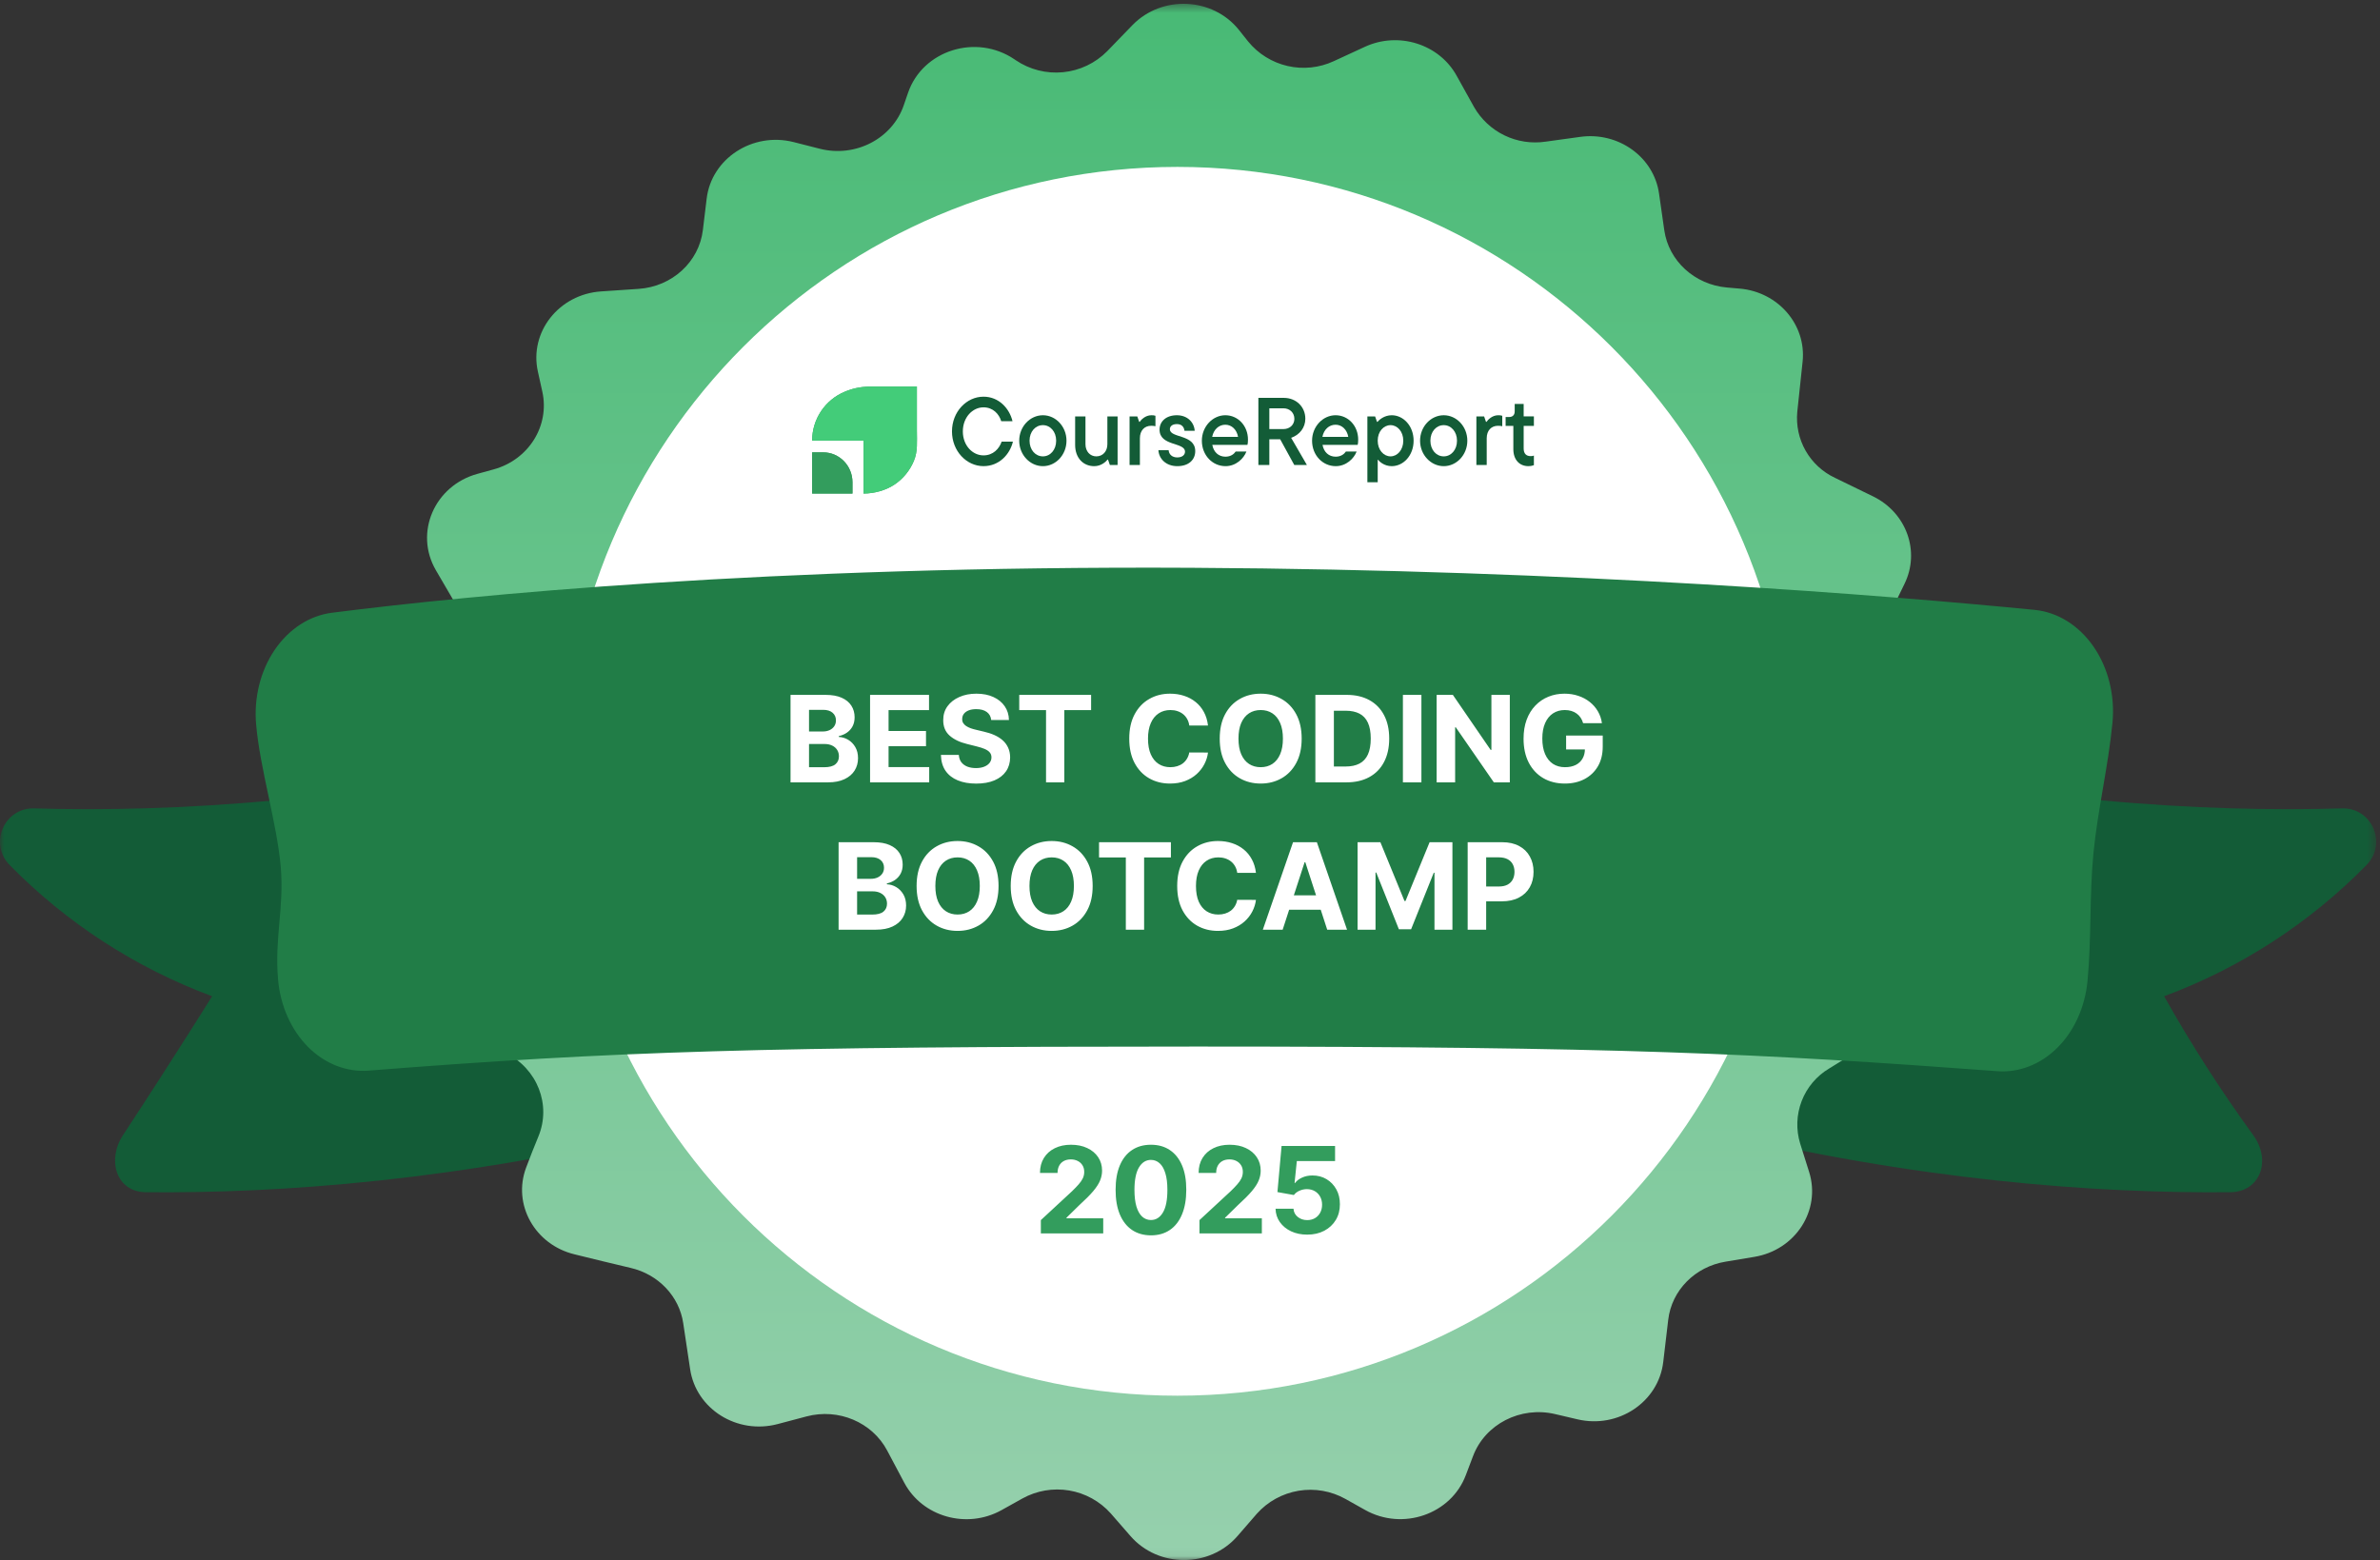
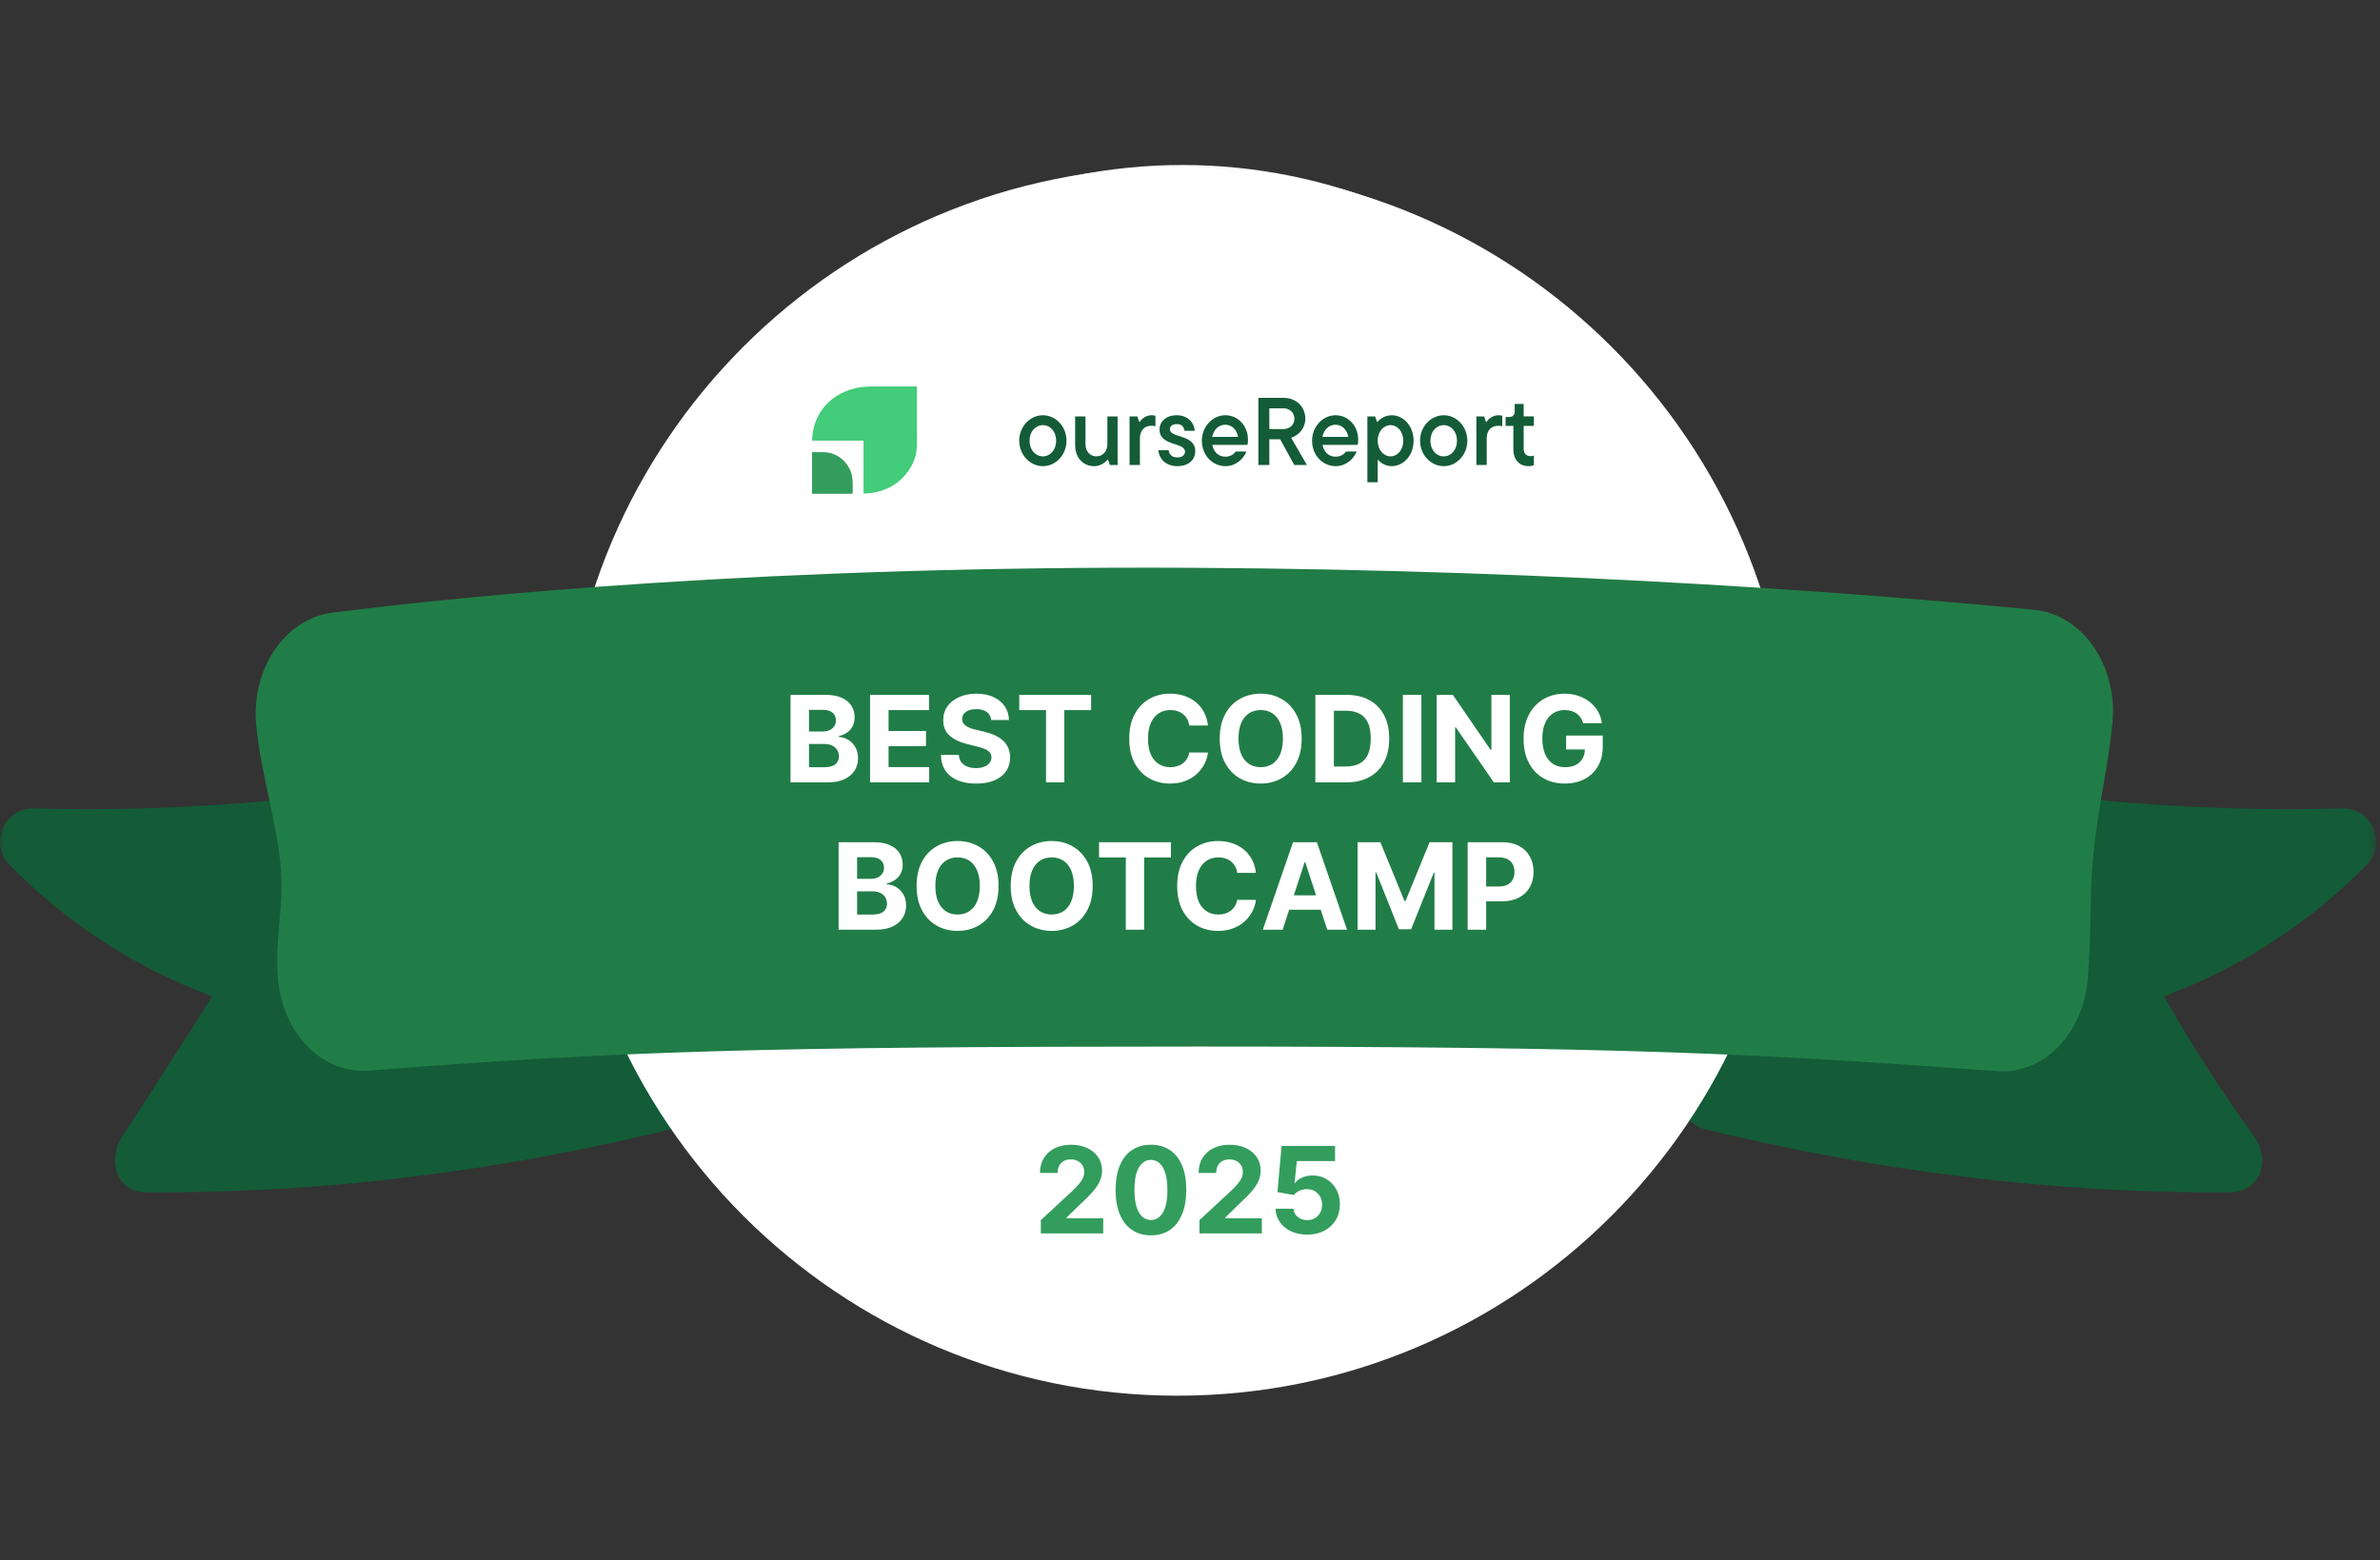
<svg xmlns="http://www.w3.org/2000/svg" width="276" height="181" viewBox="0 0 276 181" fill="none">
  <rect x="0" y="0" width="276" height="181" fill="#333333" stroke="none" />
  <mask id="mask0_3671_2610" style="mask-type:luminance" maskUnits="userSpaceOnUse" x="0" y="0" width="276" height="181">
    <path d="M275.56 0.441H0V180.951H275.56V0.441Z" fill="white" />
  </mask>
  <g mask="url(#mask0_3671_2610)">
    <path d="M1.129 100.345C7.74 107.078 15.752 112.271 24.596 115.554C24.596 115.554 20.501 122.152 14.263 131.669C12.37 134.549 13.47 138.253 16.914 138.287C32.36 138.431 53.342 136.964 77.828 130.973C78.792 130.735 79.628 130.136 80.165 129.3C80.7 128.463 80.895 127.453 80.709 126.476L73.482 89.619C73.382 89.107 73.179 88.621 72.887 88.19C72.594 87.76 72.217 87.392 71.779 87.111C71.341 86.829 70.85 86.64 70.337 86.553C69.823 86.467 69.298 86.486 68.791 86.608C42.139 93.095 19.645 94.227 3.968 93.766C0.489 93.663 -1.323 97.867 1.129 100.345Z" fill="#135C37" />
    <path d="M274.43 100.345C267.819 107.078 259.808 112.271 250.964 115.554C254.094 121.121 257.546 126.501 261.3 131.669C263.447 134.627 262.089 138.253 258.645 138.287C243.202 138.431 222.217 136.964 197.731 130.973C196.767 130.735 195.931 130.136 195.395 129.3C194.859 128.463 194.664 127.453 194.85 126.476L202.078 89.619C202.178 89.107 202.38 88.621 202.672 88.19C202.965 87.76 203.342 87.392 203.781 87.111C204.218 86.829 204.709 86.64 205.223 86.553C205.736 86.467 206.262 86.486 206.768 86.608C233.42 93.095 255.914 94.227 271.591 93.766C275.082 93.663 276.882 97.867 274.43 100.345Z" fill="#135C37" />
    <path d="M183.808 137.601C209.599 110.502 209.599 66.567 183.808 39.462C158.017 12.357 116.215 12.366 90.422 39.462C64.629 66.558 64.631 110.496 90.422 137.601C116.213 164.706 158.02 164.7 183.808 137.601Z" fill="url(#paint0_linear_3671_2610)" />
-     <path d="M143.691 3.492L144.741 4.811C145.907 6.241 147.517 7.242 149.315 7.655C151.113 8.069 152.998 7.872 154.671 7.096L158.273 5.432C162.187 3.625 166.894 5.108 168.922 8.784L170.927 12.391C171.744 13.824 172.974 14.977 174.458 15.698C175.941 16.419 177.607 16.674 179.238 16.43L183.255 15.876C187.687 15.26 191.807 18.224 192.396 22.474L193 26.696C193.507 30.264 196.527 33.022 200.277 33.349L201.732 33.474C206.208 33.856 209.489 37.666 209.042 41.943C208.837 43.884 208.631 45.825 208.425 47.765C208.275 49.337 208.614 50.917 209.397 52.288C210.179 53.66 211.367 54.755 212.796 55.425L217.206 57.573C221.085 59.459 222.7 63.95 220.862 67.712C219.55 70.41 218.238 73.107 216.926 75.804C216.603 76.464 216.38 77.169 216.264 77.894C215.25 84.243 214.235 90.591 213.217 96.939C213.06 97.927 213.104 98.935 213.346 99.904C213.586 100.874 214.019 101.785 214.619 102.584L219.821 109.576C222.491 113.161 221.483 118.153 217.622 120.54L212.114 123.939C210.661 124.806 209.539 126.136 208.931 127.717C208.324 129.298 208.264 131.037 208.762 132.655L209.802 135.949C211.186 140.385 208.22 145 203.43 145.788L200.106 146.342C196.565 146.924 193.856 149.669 193.457 153.087C193.272 154.723 193.08 156.359 192.878 157.997C192.324 162.627 187.659 165.742 182.93 164.628L180.343 164.021C176.329 163.076 172.218 165.182 170.819 168.906L169.988 171.096C168.279 175.642 162.672 177.589 158.312 175.144L156.032 173.865C154.378 172.938 152.458 172.603 150.588 172.915C148.72 173.227 147.012 174.167 145.749 175.581L143.502 178.174C140.278 181.877 134.33 181.877 131.103 178.174L128.811 175.543C127.552 174.135 125.852 173.196 123.99 172.882C122.127 172.568 120.213 172.896 118.562 173.813L116.124 175.172C112.116 177.389 106.983 175.95 104.872 171.994L102.875 168.235C101.135 164.961 97.226 163.311 93.528 164.293L90.179 165.18C85.469 166.424 80.713 163.433 80.031 158.804L79.234 153.492C78.771 150.351 76.344 147.806 73.123 147.063C71.034 146.58 68.809 146.023 66.638 145.494C62.033 144.385 59.41 139.713 61.011 135.436C61.482 134.174 61.967 132.96 62.432 131.832C63.959 128.148 62.319 123.958 58.64 122.129L55.205 120.427C51.795 118.738 50.102 114.988 51.155 111.455C53.648 103.117 57.764 88.315 58.025 81.254C58.075 79.837 57.721 78.434 57.005 77.21L50.551 66.145C48.019 61.804 50.371 56.34 55.365 54.962L57.23 54.449C61.299 53.34 63.77 49.392 62.892 45.431L62.377 43.102C61.357 38.517 64.815 34.131 69.704 33.801L74.056 33.507C77.934 33.247 81.059 30.386 81.508 26.696L81.948 23.053C82.502 18.384 87.279 15.277 92.029 16.48L95.076 17.256C99.21 18.301 103.476 16.086 104.808 12.202L105.301 10.766C106.999 5.823 113.215 3.869 117.648 6.885L117.795 6.985C119.407 8.075 121.348 8.567 123.284 8.376C125.22 8.186 127.028 7.324 128.396 5.94L131.33 2.909C134.751 -0.603 140.657 -0.329 143.691 3.492Z" fill="url(#paint1_linear_3671_2610)" />
    <path d="M136.538 161.888C175.868 161.888 207.75 129.983 207.75 90.624C207.75 51.266 175.868 19.359 136.538 19.359C97.21 19.359 65.328 51.266 65.328 90.624C65.328 129.983 97.21 161.888 136.538 161.888Z" fill="white" />
    <path d="M138.221 65.858C89.093 65.594 54.424 69.051 38.505 71.071C35.896 71.401 33.503 72.952 31.852 75.383C30.202 77.815 29.428 80.928 29.703 84.038C30.155 89.205 32.129 95.532 32.559 100.566C32.964 105.306 31.824 108.774 32.248 113.626C32.515 116.662 33.757 119.458 35.715 121.426C37.674 123.393 40.195 124.381 42.751 124.181C71.338 121.932 88.61 121.391 138.775 121.391C188.093 121.391 203.964 122.198 231.624 124.247C234.159 124.434 236.657 123.455 238.602 121.51C240.549 119.566 241.793 116.805 242.08 113.798C242.56 108.733 242.287 103.882 242.773 98.923C243.259 93.965 244.493 88.871 244.975 83.84C245.125 82.269 245.009 80.678 244.633 79.161C244.257 77.644 243.63 76.233 242.787 75.011C241.945 73.79 240.905 72.782 239.73 72.048C238.554 71.314 237.268 70.87 235.945 70.74C219.048 69.081 182.593 66.096 138.221 65.858Z" fill="#217D47" />
-     <path d="M114.052 54.068C112.08 54.068 110.398 52.313 110.398 50.04C110.398 47.766 112.08 46.012 114.052 46.012C115.843 46.012 117.065 47.383 117.417 48.854H116.109C115.867 48.038 115.166 47.247 114.052 47.247C112.782 47.247 111.657 48.409 111.657 50.04C111.657 51.671 112.782 52.82 114.052 52.82C115.178 52.82 115.879 52.041 116.157 51.226H117.465C117.114 52.696 115.879 54.068 114.052 54.068Z" fill="#135C37" />
    <path d="M120.942 54.07C119.454 54.07 118.195 52.761 118.195 51.117C118.195 49.474 119.454 48.164 120.942 48.164C122.43 48.164 123.677 49.474 123.677 51.117C123.677 52.761 122.43 54.07 120.942 54.07ZM120.942 52.934C121.789 52.934 122.479 52.192 122.479 51.117C122.479 50.054 121.789 49.313 120.942 49.313C120.083 49.313 119.393 50.054 119.393 51.117C119.393 52.192 120.083 52.934 120.942 52.934Z" fill="#135C37" />
    <path d="M126.894 54.071C125.599 54.071 124.68 53.095 124.68 51.612V48.301H125.878V51.526C125.878 52.354 126.41 52.934 127.136 52.934C127.886 52.934 128.418 52.354 128.418 51.526V48.301H129.604V53.935H128.708L128.491 53.305H128.443C128.261 53.54 127.705 54.071 126.894 54.071Z" fill="#135C37" />
    <path d="M132.19 53.934H130.992V48.3H131.888L132.106 48.93H132.166C132.323 48.695 132.819 48.164 133.521 48.164C133.715 48.164 133.848 48.176 133.993 48.226V49.437C133.836 49.4 133.69 49.387 133.497 49.387C132.722 49.387 132.19 49.931 132.19 50.833V53.934Z" fill="#135C37" />
    <path d="M136.526 54.07C135.219 54.07 134.396 53.218 134.336 52.217H135.522C135.558 52.711 135.933 53.057 136.526 53.057C137.119 53.057 137.421 52.748 137.421 52.39C137.421 51.265 134.469 51.784 134.469 49.832C134.469 48.905 135.207 48.164 136.478 48.164C137.688 48.164 138.475 48.967 138.547 49.968H137.361C137.301 49.498 137.022 49.19 136.478 49.19C135.946 49.19 135.667 49.449 135.667 49.783C135.667 50.845 138.607 50.339 138.607 52.328C138.607 53.316 137.869 54.07 136.526 54.07Z" fill="#135C37" />
    <path d="M144.723 50.993C144.723 51.278 144.699 51.475 144.662 51.599H140.585C140.742 52.452 141.323 52.971 142.109 52.971C142.726 52.971 143.101 52.662 143.295 52.377H144.542C144.227 53.193 143.331 54.07 142.121 54.07C140.597 54.07 139.375 52.797 139.375 51.117C139.375 49.474 140.633 48.164 142.097 48.164C143.573 48.164 144.723 49.4 144.723 50.993ZM142.097 49.264C141.359 49.264 140.742 49.807 140.572 50.672H143.573C143.428 49.844 142.847 49.264 142.097 49.264Z" fill="#135C37" />
    <path d="M151.556 53.933H150.092L148.459 50.955H147.2V53.933H145.93V46.148H148.87C150.31 46.148 151.375 47.186 151.375 48.57C151.375 49.596 150.721 50.436 149.729 50.782L151.556 53.933ZM148.834 47.359H147.2V49.769H148.834C149.572 49.769 150.104 49.262 150.104 48.583C150.104 47.878 149.572 47.359 148.834 47.359Z" fill="#135C37" />
    <path d="M157.504 50.993C157.504 51.278 157.481 51.475 157.444 51.599H153.367C153.524 52.452 154.104 52.971 154.891 52.971C155.508 52.971 155.883 52.662 156.077 52.377H157.323C157.008 53.193 156.114 54.07 154.903 54.07C153.379 54.07 152.156 52.797 152.156 51.117C152.156 49.474 153.415 48.164 154.879 48.164C156.355 48.164 157.504 49.4 157.504 50.993ZM154.879 49.264C154.141 49.264 153.524 49.807 153.354 50.672H156.355C156.21 49.844 155.63 49.264 154.879 49.264Z" fill="#135C37" />
    <path d="M159.768 55.936H158.57V48.3H159.466L159.684 48.93H159.744C159.901 48.733 160.506 48.164 161.39 48.164C162.745 48.164 163.931 49.4 163.931 51.117C163.931 52.835 162.745 54.07 161.39 54.07C160.543 54.07 159.95 53.539 159.829 53.341H159.768V55.936ZM161.257 52.934C162.043 52.934 162.733 52.192 162.733 51.117C162.733 50.042 162.043 49.313 161.257 49.313C160.458 49.313 159.768 50.042 159.768 51.117C159.768 52.192 160.458 52.934 161.257 52.934Z" fill="#135C37" />
    <path d="M167.427 54.07C165.938 54.07 164.68 52.761 164.68 51.117C164.68 49.474 165.938 48.164 167.427 48.164C168.914 48.164 170.161 49.474 170.161 51.117C170.161 52.761 168.914 54.07 167.427 54.07ZM167.427 52.934C168.273 52.934 168.963 52.192 168.963 51.117C168.963 50.054 168.273 49.313 167.427 49.313C166.567 49.313 165.878 50.054 165.878 51.117C165.878 52.192 166.567 52.934 167.427 52.934Z" fill="#135C37" />
    <path d="M172.409 53.934H171.211V48.3H172.107L172.325 48.93H172.385C172.543 48.695 173.038 48.164 173.74 48.164C173.933 48.164 174.067 48.176 174.212 48.226V49.437C174.055 49.4 173.909 49.387 173.715 49.387C172.941 49.387 172.409 49.931 172.409 50.833V53.934Z" fill="#135C37" />
    <path d="M177.227 54.068C176.235 54.068 175.497 53.351 175.497 52.103V49.397H174.602V48.371H174.989C175.424 48.371 175.654 48.137 175.654 47.704V46.852H176.694V48.297H177.88V49.397H176.694V52.016C176.694 52.634 177.009 52.906 177.505 52.906C177.65 52.906 177.771 52.894 177.88 52.844V53.956C177.747 54.006 177.53 54.068 177.227 54.068Z" fill="#135C37" />
    <path d="M94.18 52.469H95.464C97.337 52.469 98.857 54.02 98.857 55.934V57.245H96.164C95.725 57.245 94.563 57.245 94.18 57.245V52.469Z" fill="#339D5D" />
    <path d="M94.18 52.469H95.464C97.337 52.469 98.857 54.02 98.857 55.934V57.245H96.164C95.725 57.245 94.563 57.245 94.18 57.245V52.469Z" fill="#339D5D" />
-     <path d="M103.72 56.211C102.712 56.886 101.357 57.246 100.144 57.246V51.106H94.18C94.18 49.892 94.539 48.704 95.213 47.695C95.887 46.685 96.845 45.898 97.966 45.433C99.087 44.968 99.996 44.828 101.355 44.828C102.714 44.828 105.207 44.828 106.328 44.828V49.908C106.328 51.269 106.443 52.334 105.979 53.456C105.514 54.578 104.729 55.537 103.72 56.211Z" fill="#339D5D" />
    <path d="M103.72 56.211C102.712 56.886 101.357 57.246 100.144 57.246V51.106H94.18C94.18 49.892 94.539 48.704 95.213 47.695C95.887 46.685 96.845 45.898 97.966 45.433C99.087 44.968 99.996 44.828 101.355 44.828C102.714 44.828 105.207 44.828 106.328 44.828V49.908C106.328 51.269 106.443 52.334 105.979 53.456C105.514 54.578 104.729 55.537 103.72 56.211Z" fill="#43CC79" />
    <path d="M91.675 90.746V80.599H95.737C96.484 80.599 97.107 80.71 97.605 80.931C98.104 81.152 98.479 81.459 98.73 81.852C98.981 82.242 99.107 82.691 99.107 83.2C99.107 83.597 99.027 83.945 98.869 84.246C98.71 84.543 98.492 84.787 98.215 84.979C97.941 85.167 97.627 85.301 97.273 85.38V85.479C97.66 85.496 98.022 85.605 98.359 85.806C98.699 86.008 98.975 86.29 99.186 86.653C99.397 87.014 99.503 87.443 99.503 87.942C99.503 88.48 99.369 88.961 99.102 89.384C98.837 89.803 98.446 90.135 97.927 90.379C97.409 90.624 96.77 90.746 96.01 90.746H91.675ZM93.82 88.992H95.569C96.167 88.992 96.603 88.878 96.877 88.65C97.151 88.419 97.288 88.112 97.288 87.729C97.288 87.448 97.221 87.2 97.085 86.986C96.95 86.771 96.757 86.602 96.505 86.48C96.258 86.358 95.962 86.297 95.618 86.297H93.82V88.992ZM93.82 84.845H95.41C95.704 84.845 95.965 84.794 96.193 84.692C96.424 84.586 96.606 84.437 96.738 84.246C96.874 84.054 96.941 83.824 96.941 83.557C96.941 83.19 96.811 82.895 96.55 82.67C96.292 82.445 95.926 82.333 95.45 82.333H93.82V84.845ZM100.899 90.746V80.599H107.736V82.368H103.044V84.786H107.385V86.554H103.044V88.977H107.756V90.746H100.899ZM114.947 83.517C114.907 83.118 114.737 82.807 114.436 82.586C114.136 82.364 113.728 82.254 113.213 82.254C112.862 82.254 112.567 82.303 112.326 82.402C112.085 82.498 111.9 82.632 111.771 82.804C111.645 82.975 111.583 83.17 111.583 83.388C111.576 83.57 111.614 83.729 111.696 83.864C111.782 83.999 111.9 84.117 112.048 84.216C112.197 84.312 112.369 84.396 112.564 84.469C112.758 84.538 112.967 84.597 113.188 84.647L114.1 84.865C114.542 84.964 114.948 85.096 115.318 85.261C115.688 85.426 116.009 85.63 116.28 85.871C116.55 86.112 116.76 86.396 116.909 86.723C117.061 87.05 117.138 87.425 117.142 87.848C117.138 88.469 116.98 89.007 116.666 89.463C116.356 89.915 115.906 90.267 115.318 90.518C114.734 90.766 114.029 90.89 113.203 90.89C112.384 90.89 111.67 90.764 111.062 90.513C110.458 90.262 109.985 89.891 109.645 89.398C109.308 88.903 109.132 88.29 109.115 87.56H111.191C111.214 87.9 111.312 88.184 111.483 88.412C111.659 88.637 111.891 88.807 112.182 88.923C112.476 89.035 112.808 89.091 113.178 89.091C113.541 89.091 113.857 89.038 114.124 88.933C114.395 88.827 114.605 88.68 114.754 88.492C114.902 88.303 114.976 88.087 114.976 87.843C114.976 87.615 114.909 87.423 114.773 87.268C114.641 87.113 114.446 86.981 114.189 86.871C113.934 86.763 113.622 86.663 113.252 86.574L112.147 86.297C111.292 86.089 110.616 85.763 110.121 85.321C109.625 84.878 109.379 84.282 109.383 83.532C109.379 82.918 109.543 82.381 109.873 81.922C110.207 81.463 110.664 81.104 111.246 80.847C111.827 80.589 112.488 80.46 113.227 80.46C113.981 80.46 114.638 80.589 115.199 80.847C115.764 81.104 116.204 81.463 116.517 81.922C116.831 82.381 116.993 82.913 117.003 83.517H114.947ZM118.198 82.368V80.599H126.532V82.368H123.425V90.746H121.305V82.368H118.198ZM140.087 84.151H137.917C137.877 83.871 137.796 83.621 137.674 83.403C137.552 83.182 137.395 82.994 137.203 82.838C137.012 82.683 136.79 82.564 136.539 82.482C136.292 82.399 136.022 82.358 135.732 82.358C135.206 82.358 134.749 82.488 134.359 82.749C133.969 83.007 133.667 83.383 133.453 83.879C133.238 84.371 133.13 84.969 133.13 85.672C133.13 86.396 133.238 87.004 133.453 87.496C133.671 87.988 133.974 88.36 134.364 88.611C134.754 88.862 135.205 88.987 135.717 88.987C136.004 88.987 136.27 88.949 136.515 88.873C136.762 88.797 136.982 88.687 137.174 88.541C137.365 88.393 137.524 88.213 137.649 88.001C137.778 87.79 137.867 87.549 137.917 87.278L140.087 87.288C140.031 87.754 139.89 88.203 139.666 88.635C139.444 89.065 139.145 89.45 138.769 89.79C138.396 90.127 137.95 90.394 137.431 90.593C136.916 90.787 136.333 90.885 135.682 90.885C134.777 90.885 133.968 90.68 133.254 90.27C132.544 89.861 131.983 89.268 131.57 88.492C131.16 87.716 130.955 86.776 130.955 85.672C130.955 84.566 131.163 83.625 131.58 82.848C131.996 82.072 132.561 81.481 133.274 81.075C133.988 80.665 134.79 80.46 135.682 80.46C136.27 80.46 136.815 80.543 137.317 80.708C137.823 80.873 138.27 81.114 138.66 81.431C139.05 81.745 139.367 82.13 139.611 82.586C139.859 83.042 140.017 83.563 140.087 84.151ZM150.95 85.672C150.95 86.779 150.74 87.72 150.321 88.497C149.905 89.273 149.336 89.866 148.616 90.275C147.9 90.682 147.094 90.885 146.198 90.885C145.297 90.885 144.487 90.68 143.771 90.27C143.054 89.861 142.487 89.268 142.071 88.492C141.655 87.716 141.447 86.776 141.447 85.672C141.447 84.566 141.655 83.625 142.071 82.848C142.487 82.072 143.054 81.481 143.771 81.075C144.487 80.665 145.297 80.46 146.198 80.46C147.094 80.46 147.9 80.665 148.616 81.075C149.336 81.481 149.905 82.072 150.321 82.848C150.74 83.625 150.95 84.566 150.95 85.672ZM148.775 85.672C148.775 84.956 148.668 84.351 148.453 83.859C148.241 83.367 147.943 82.994 147.556 82.739C147.17 82.485 146.717 82.358 146.198 82.358C145.68 82.358 145.227 82.485 144.841 82.739C144.454 82.994 144.154 83.367 143.939 83.859C143.728 84.351 143.622 84.956 143.622 85.672C143.622 86.389 143.728 86.994 143.939 87.486C144.154 87.978 144.454 88.351 144.841 88.606C145.227 88.86 145.68 88.987 146.198 88.987C146.717 88.987 147.17 88.86 147.556 88.606C147.943 88.351 148.241 87.978 148.453 87.486C148.668 86.994 148.775 86.389 148.775 85.672ZM156.136 90.746H152.539V80.599H156.166C157.187 80.599 158.065 80.802 158.802 81.208C159.539 81.611 160.105 82.191 160.501 82.947C160.901 83.704 161.101 84.609 161.101 85.663C161.101 86.72 160.901 87.628 160.501 88.388C160.105 89.147 159.535 89.73 158.792 90.137C158.052 90.543 157.167 90.746 156.136 90.746ZM154.685 88.908H156.047C156.681 88.908 157.215 88.796 157.648 88.571C158.084 88.343 158.411 87.991 158.629 87.516C158.85 87.037 158.961 86.419 158.961 85.663C158.961 84.913 158.85 84.3 158.629 83.824C158.411 83.349 158.085 82.999 157.652 82.774C157.22 82.549 156.686 82.437 156.052 82.437H154.685V88.908ZM164.836 80.599V90.746H162.69V80.599H164.836ZM175.088 80.599V90.746H173.235L168.82 84.359H168.746V90.746H166.601V80.599H168.483L172.863 86.981H172.953V80.599H175.088ZM183.589 83.879C183.52 83.638 183.422 83.425 183.297 83.24C183.171 83.052 183.018 82.893 182.836 82.764C182.658 82.632 182.453 82.531 182.222 82.462C181.994 82.392 181.741 82.358 181.463 82.358C180.945 82.358 180.489 82.487 180.096 82.744C179.706 83.002 179.402 83.377 179.184 83.869C178.966 84.358 178.857 84.956 178.857 85.663C178.857 86.37 178.965 86.971 179.179 87.466C179.394 87.962 179.698 88.34 180.091 88.601C180.484 88.858 180.948 88.987 181.483 88.987C181.969 88.987 182.383 88.901 182.727 88.73C183.074 88.555 183.338 88.308 183.52 87.991C183.705 87.674 183.797 87.299 183.797 86.867L184.233 86.931H181.617V85.316H185.863V86.594C185.863 87.486 185.675 88.252 185.298 88.893C184.922 89.531 184.403 90.023 183.743 90.37C183.082 90.713 182.326 90.885 181.473 90.885C180.522 90.885 179.686 90.675 178.966 90.256C178.246 89.833 177.685 89.233 177.282 88.457C176.882 87.677 176.682 86.753 176.682 85.682C176.682 84.86 176.801 84.127 177.039 83.483C177.28 82.835 177.617 82.287 178.05 81.838C178.482 81.388 178.986 81.046 179.561 80.812C180.136 80.577 180.758 80.46 181.429 80.46C182.004 80.46 182.539 80.544 183.034 80.713C183.53 80.878 183.969 81.112 184.352 81.416C184.739 81.72 185.054 82.082 185.298 82.501C185.543 82.918 185.7 83.377 185.769 83.879H183.589Z" fill="white" />
    <path d="M97.249 107.836V97.689H101.312C102.059 97.689 102.681 97.799 103.18 98.021C103.679 98.242 104.054 98.549 104.305 98.942C104.556 99.332 104.681 99.781 104.681 100.29C104.681 100.686 104.602 101.035 104.444 101.335C104.285 101.633 104.067 101.877 103.789 102.069C103.515 102.257 103.202 102.391 102.848 102.47V102.569C103.235 102.586 103.596 102.695 103.933 102.896C104.273 103.098 104.549 103.38 104.761 103.743C104.972 104.103 105.078 104.533 105.078 105.032C105.078 105.57 104.944 106.051 104.676 106.473C104.412 106.893 104.021 107.225 103.502 107.469C102.984 107.714 102.344 107.836 101.585 107.836H97.249ZM99.395 106.082H101.144C101.742 106.082 102.178 105.968 102.452 105.74C102.726 105.509 102.863 105.202 102.863 104.819C102.863 104.538 102.795 104.29 102.66 104.075C102.524 103.861 102.331 103.692 102.08 103.57C101.832 103.448 101.537 103.387 101.193 103.387H99.395V106.082ZM99.395 101.935H100.985C101.279 101.935 101.54 101.884 101.768 101.781C101.999 101.676 102.181 101.527 102.313 101.335C102.448 101.144 102.516 100.914 102.516 100.647C102.516 100.28 102.386 99.984 102.125 99.76C101.867 99.535 101.5 99.423 101.025 99.423H99.395V101.935ZM115.798 102.762C115.798 103.869 115.589 104.81 115.169 105.587C114.753 106.363 114.185 106.956 113.465 107.365C112.748 107.772 111.942 107.975 111.047 107.975C110.145 107.975 109.336 107.77 108.619 107.36C107.902 106.951 107.336 106.358 106.92 105.582C106.503 104.805 106.295 103.866 106.295 102.762C106.295 101.656 106.503 100.714 106.92 99.938C107.336 99.162 107.902 98.571 108.619 98.164C109.336 97.755 110.145 97.55 111.047 97.55C111.942 97.55 112.748 97.755 113.465 98.164C114.185 98.571 114.753 99.162 115.169 99.938C115.589 100.714 115.798 101.656 115.798 102.762ZM113.623 102.762C113.623 102.046 113.516 101.441 113.301 100.949C113.09 100.457 112.791 100.084 112.404 99.829C112.018 99.575 111.565 99.448 111.047 99.448C110.528 99.448 110.076 99.575 109.689 99.829C109.303 100.084 109.002 100.457 108.788 100.949C108.576 101.441 108.47 102.046 108.47 102.762C108.47 103.479 108.576 104.084 108.788 104.576C109.002 105.068 109.303 105.441 109.689 105.696C110.076 105.95 110.528 106.077 111.047 106.077C111.565 106.077 112.018 105.95 112.404 105.696C112.791 105.441 113.09 105.068 113.301 104.576C113.516 104.084 113.623 103.479 113.623 102.762ZM126.712 102.762C126.712 103.869 126.503 104.81 126.083 105.587C125.667 106.363 125.099 106.956 124.379 107.365C123.662 107.772 122.856 107.975 121.961 107.975C121.059 107.975 120.25 107.77 119.533 107.36C118.816 106.951 118.25 106.358 117.834 105.582C117.417 104.805 117.209 103.866 117.209 102.762C117.209 101.656 117.417 100.714 117.834 99.938C118.25 99.162 118.816 98.571 119.533 98.164C120.25 97.755 121.059 97.55 121.961 97.55C122.856 97.55 123.662 97.755 124.379 98.164C125.099 98.571 125.667 99.162 126.083 99.938C126.503 100.714 126.712 101.656 126.712 102.762ZM124.537 102.762C124.537 102.046 124.43 101.441 124.215 100.949C124.004 100.457 123.705 100.084 123.318 99.829C122.932 99.575 122.479 99.448 121.961 99.448C121.442 99.448 120.99 99.575 120.603 99.829C120.217 100.084 119.916 100.457 119.701 100.949C119.49 101.441 119.384 102.046 119.384 102.762C119.384 103.479 119.49 104.084 119.701 104.576C119.916 105.068 120.217 105.441 120.603 105.696C120.99 105.95 121.442 106.077 121.961 106.077C122.479 106.077 122.932 105.95 123.318 105.696C123.705 105.441 124.004 105.068 124.215 104.576C124.43 104.084 124.537 103.479 124.537 102.762ZM127.452 99.458V97.689H135.786V99.458H132.679V107.836H130.558V99.458H127.452ZM145.648 101.241H143.478C143.438 100.96 143.357 100.711 143.235 100.493C143.113 100.272 142.956 100.084 142.764 99.928C142.573 99.773 142.351 99.654 142.1 99.572C141.853 99.489 141.583 99.448 141.293 99.448C140.768 99.448 140.31 99.578 139.92 99.839C139.531 100.097 139.228 100.473 139.014 100.969C138.799 101.461 138.692 102.059 138.692 102.762C138.692 103.486 138.799 104.093 139.014 104.586C139.232 105.078 139.536 105.449 139.925 105.7C140.315 105.952 140.766 106.077 141.278 106.077C141.565 106.077 141.831 106.039 142.076 105.963C142.323 105.887 142.543 105.776 142.735 105.631C142.926 105.482 143.085 105.302 143.21 105.091C143.339 104.88 143.428 104.639 143.478 104.368L145.648 104.378C145.592 104.843 145.451 105.293 145.227 105.725C145.005 106.155 144.707 106.539 144.33 106.88C143.957 107.217 143.511 107.484 142.992 107.682C142.477 107.877 141.894 107.975 141.243 107.975C140.338 107.975 139.529 107.77 138.815 107.36C138.105 106.951 137.544 106.358 137.131 105.582C136.721 104.805 136.516 103.866 136.516 102.762C136.516 101.656 136.725 100.714 137.141 99.938C137.557 99.162 138.122 98.571 138.835 98.164C139.549 97.755 140.351 97.55 141.243 97.55C141.831 97.55 142.376 97.633 142.878 97.798C143.384 97.963 143.831 98.204 144.221 98.521C144.611 98.835 144.928 99.22 145.172 99.676C145.42 100.131 145.579 100.653 145.648 101.241ZM148.745 107.836H146.446L149.949 97.689H152.713L156.211 107.836H153.912L151.371 100.008H151.291L148.745 107.836ZM148.601 103.847H154.031V105.522H148.601V103.847ZM157.433 97.689H160.078L162.873 104.506H162.992L165.786 97.689H168.432V107.836H166.351V101.231H166.267L163.641 107.786H162.224L159.598 101.207H159.514V107.836H157.433V97.689ZM170.2 107.836V97.689H174.203C174.973 97.689 175.628 97.836 176.17 98.13C176.712 98.42 177.125 98.825 177.409 99.344C177.696 99.859 177.84 100.453 177.84 101.127C177.84 101.801 177.694 102.396 177.404 102.911C177.113 103.426 176.692 103.828 176.14 104.115C175.592 104.402 174.928 104.546 174.149 104.546H171.597V102.827H173.802C174.215 102.827 174.555 102.756 174.822 102.614C175.093 102.468 175.295 102.269 175.427 102.014C175.562 101.757 175.63 101.461 175.63 101.127C175.63 100.79 175.562 100.496 175.427 100.245C175.295 99.991 175.093 99.794 174.822 99.656C174.552 99.514 174.208 99.443 173.792 99.443H172.345V107.836H170.2Z" fill="white" />
    <path d="M120.704 143.066V141.521L124.315 138.176C124.623 137.879 124.88 137.611 125.088 137.373C125.3 137.136 125.46 136.903 125.569 136.675C125.678 136.444 125.733 136.194 125.733 135.927C125.733 135.629 125.665 135.373 125.529 135.159C125.394 134.941 125.209 134.774 124.974 134.658C124.74 134.539 124.474 134.48 124.177 134.48C123.866 134.48 123.595 134.543 123.364 134.668C123.133 134.794 122.955 134.974 122.829 135.208C122.704 135.443 122.641 135.722 122.641 136.046H120.604C120.604 135.382 120.755 134.805 121.055 134.316C121.356 133.828 121.777 133.449 122.319 133.182C122.86 132.914 123.485 132.78 124.192 132.78C124.918 132.78 125.551 132.909 126.089 133.167C126.631 133.421 127.052 133.775 127.353 134.227C127.653 134.68 127.804 135.198 127.804 135.783C127.804 136.166 127.728 136.544 127.576 136.918C127.427 137.291 127.161 137.705 126.778 138.161C126.395 138.614 125.855 139.157 125.158 139.791L123.676 141.243V141.312H127.937V143.066H120.704ZM133.471 143.289C132.618 143.286 131.885 143.076 131.271 142.66C130.66 142.244 130.189 141.641 129.859 140.852C129.532 140.062 129.37 139.113 129.373 138.003C129.373 136.896 129.536 135.953 129.863 135.174C130.194 134.394 130.665 133.801 131.276 133.395C131.89 132.985 132.622 132.78 133.471 132.78C134.319 132.78 135.049 132.985 135.66 133.395C136.275 133.804 136.747 134.399 137.078 135.179C137.408 135.955 137.571 136.896 137.568 138.003C137.568 139.116 137.403 140.067 137.073 140.857C136.746 141.646 136.277 142.249 135.665 142.665C135.054 143.081 134.323 143.289 133.471 143.289ZM133.471 141.511C134.052 141.511 134.516 141.218 134.863 140.634C135.21 140.049 135.381 139.172 135.378 138.003C135.378 137.233 135.299 136.592 135.14 136.08C134.985 135.568 134.764 135.183 134.476 134.926C134.192 134.668 133.857 134.539 133.471 134.539C132.892 134.539 132.43 134.828 132.083 135.406C131.736 135.985 131.561 136.85 131.558 138.003C131.558 138.782 131.636 139.433 131.791 139.955C131.949 140.473 132.172 140.863 132.46 141.124C132.747 141.382 133.084 141.511 133.471 141.511ZM139.098 143.066V141.521L142.71 138.176C143.017 137.879 143.275 137.611 143.483 137.373C143.694 137.136 143.854 136.903 143.963 136.675C144.072 136.444 144.127 136.194 144.127 135.927C144.127 135.629 144.059 135.373 143.924 135.159C143.788 134.941 143.603 134.774 143.369 134.658C143.134 134.539 142.868 134.48 142.571 134.48C142.261 134.48 141.99 134.543 141.758 134.668C141.527 134.794 141.349 134.974 141.223 135.208C141.098 135.443 141.035 135.722 141.035 136.046H138.999C138.999 135.382 139.149 134.805 139.45 134.316C139.75 133.828 140.171 133.449 140.713 133.182C141.255 132.914 141.879 132.78 142.586 132.78C143.313 132.78 143.945 132.909 144.484 133.167C145.025 133.421 145.446 133.775 145.747 134.227C146.048 134.68 146.198 135.198 146.198 135.783C146.198 136.166 146.122 136.544 145.97 136.918C145.821 137.291 145.555 137.705 145.172 138.161C144.789 138.614 144.249 139.157 143.552 139.791L142.071 141.243V141.312H146.332V143.066H139.098ZM151.592 143.205C150.892 143.205 150.268 143.076 149.719 142.819C149.174 142.561 148.742 142.206 148.421 141.753C148.101 141.301 147.934 140.782 147.921 140.198H150.002C150.025 140.591 150.19 140.909 150.497 141.154C150.804 141.398 151.169 141.521 151.592 141.521C151.929 141.521 152.226 141.446 152.484 141.298C152.745 141.146 152.948 140.936 153.094 140.668C153.242 140.397 153.317 140.087 153.317 139.737C153.317 139.38 153.241 139.066 153.089 138.795C152.94 138.525 152.734 138.313 152.469 138.161C152.205 138.009 151.903 137.932 151.563 137.928C151.265 137.928 150.976 137.99 150.695 138.112C150.418 138.234 150.202 138.401 150.046 138.612L148.139 138.27L148.619 132.919H154.823V134.673H150.388L150.126 137.215H150.185C150.364 136.964 150.633 136.756 150.993 136.591C151.353 136.425 151.756 136.343 152.202 136.343C152.813 136.343 153.358 136.487 153.837 136.774C154.316 137.061 154.694 137.456 154.971 137.958C155.249 138.457 155.386 139.032 155.383 139.682C155.386 140.366 155.227 140.974 154.907 141.506C154.59 142.034 154.146 142.45 153.574 142.754C153.006 143.055 152.345 143.205 151.592 143.205Z" fill="#339D5D" />
  </g>
  <defs>
    <linearGradient id="paint0_linear_3671_2610" x1="137.077" y1="-4.861" x2="137.152" y2="181.93" gradientUnits="userSpaceOnUse">
      <stop stop-color="#F7F9FC" />
      <stop offset="1" stop-color="#EFF2F9" />
    </linearGradient>
    <linearGradient id="paint1_linear_3671_2610" x1="135.574" y1="180.951" x2="135.574" y2="0.442" gradientUnits="userSpaceOnUse">
      <stop stop-color="#96D0AD" />
      <stop offset="1" stop-color="#48BA75" />
    </linearGradient>
  </defs>
</svg>